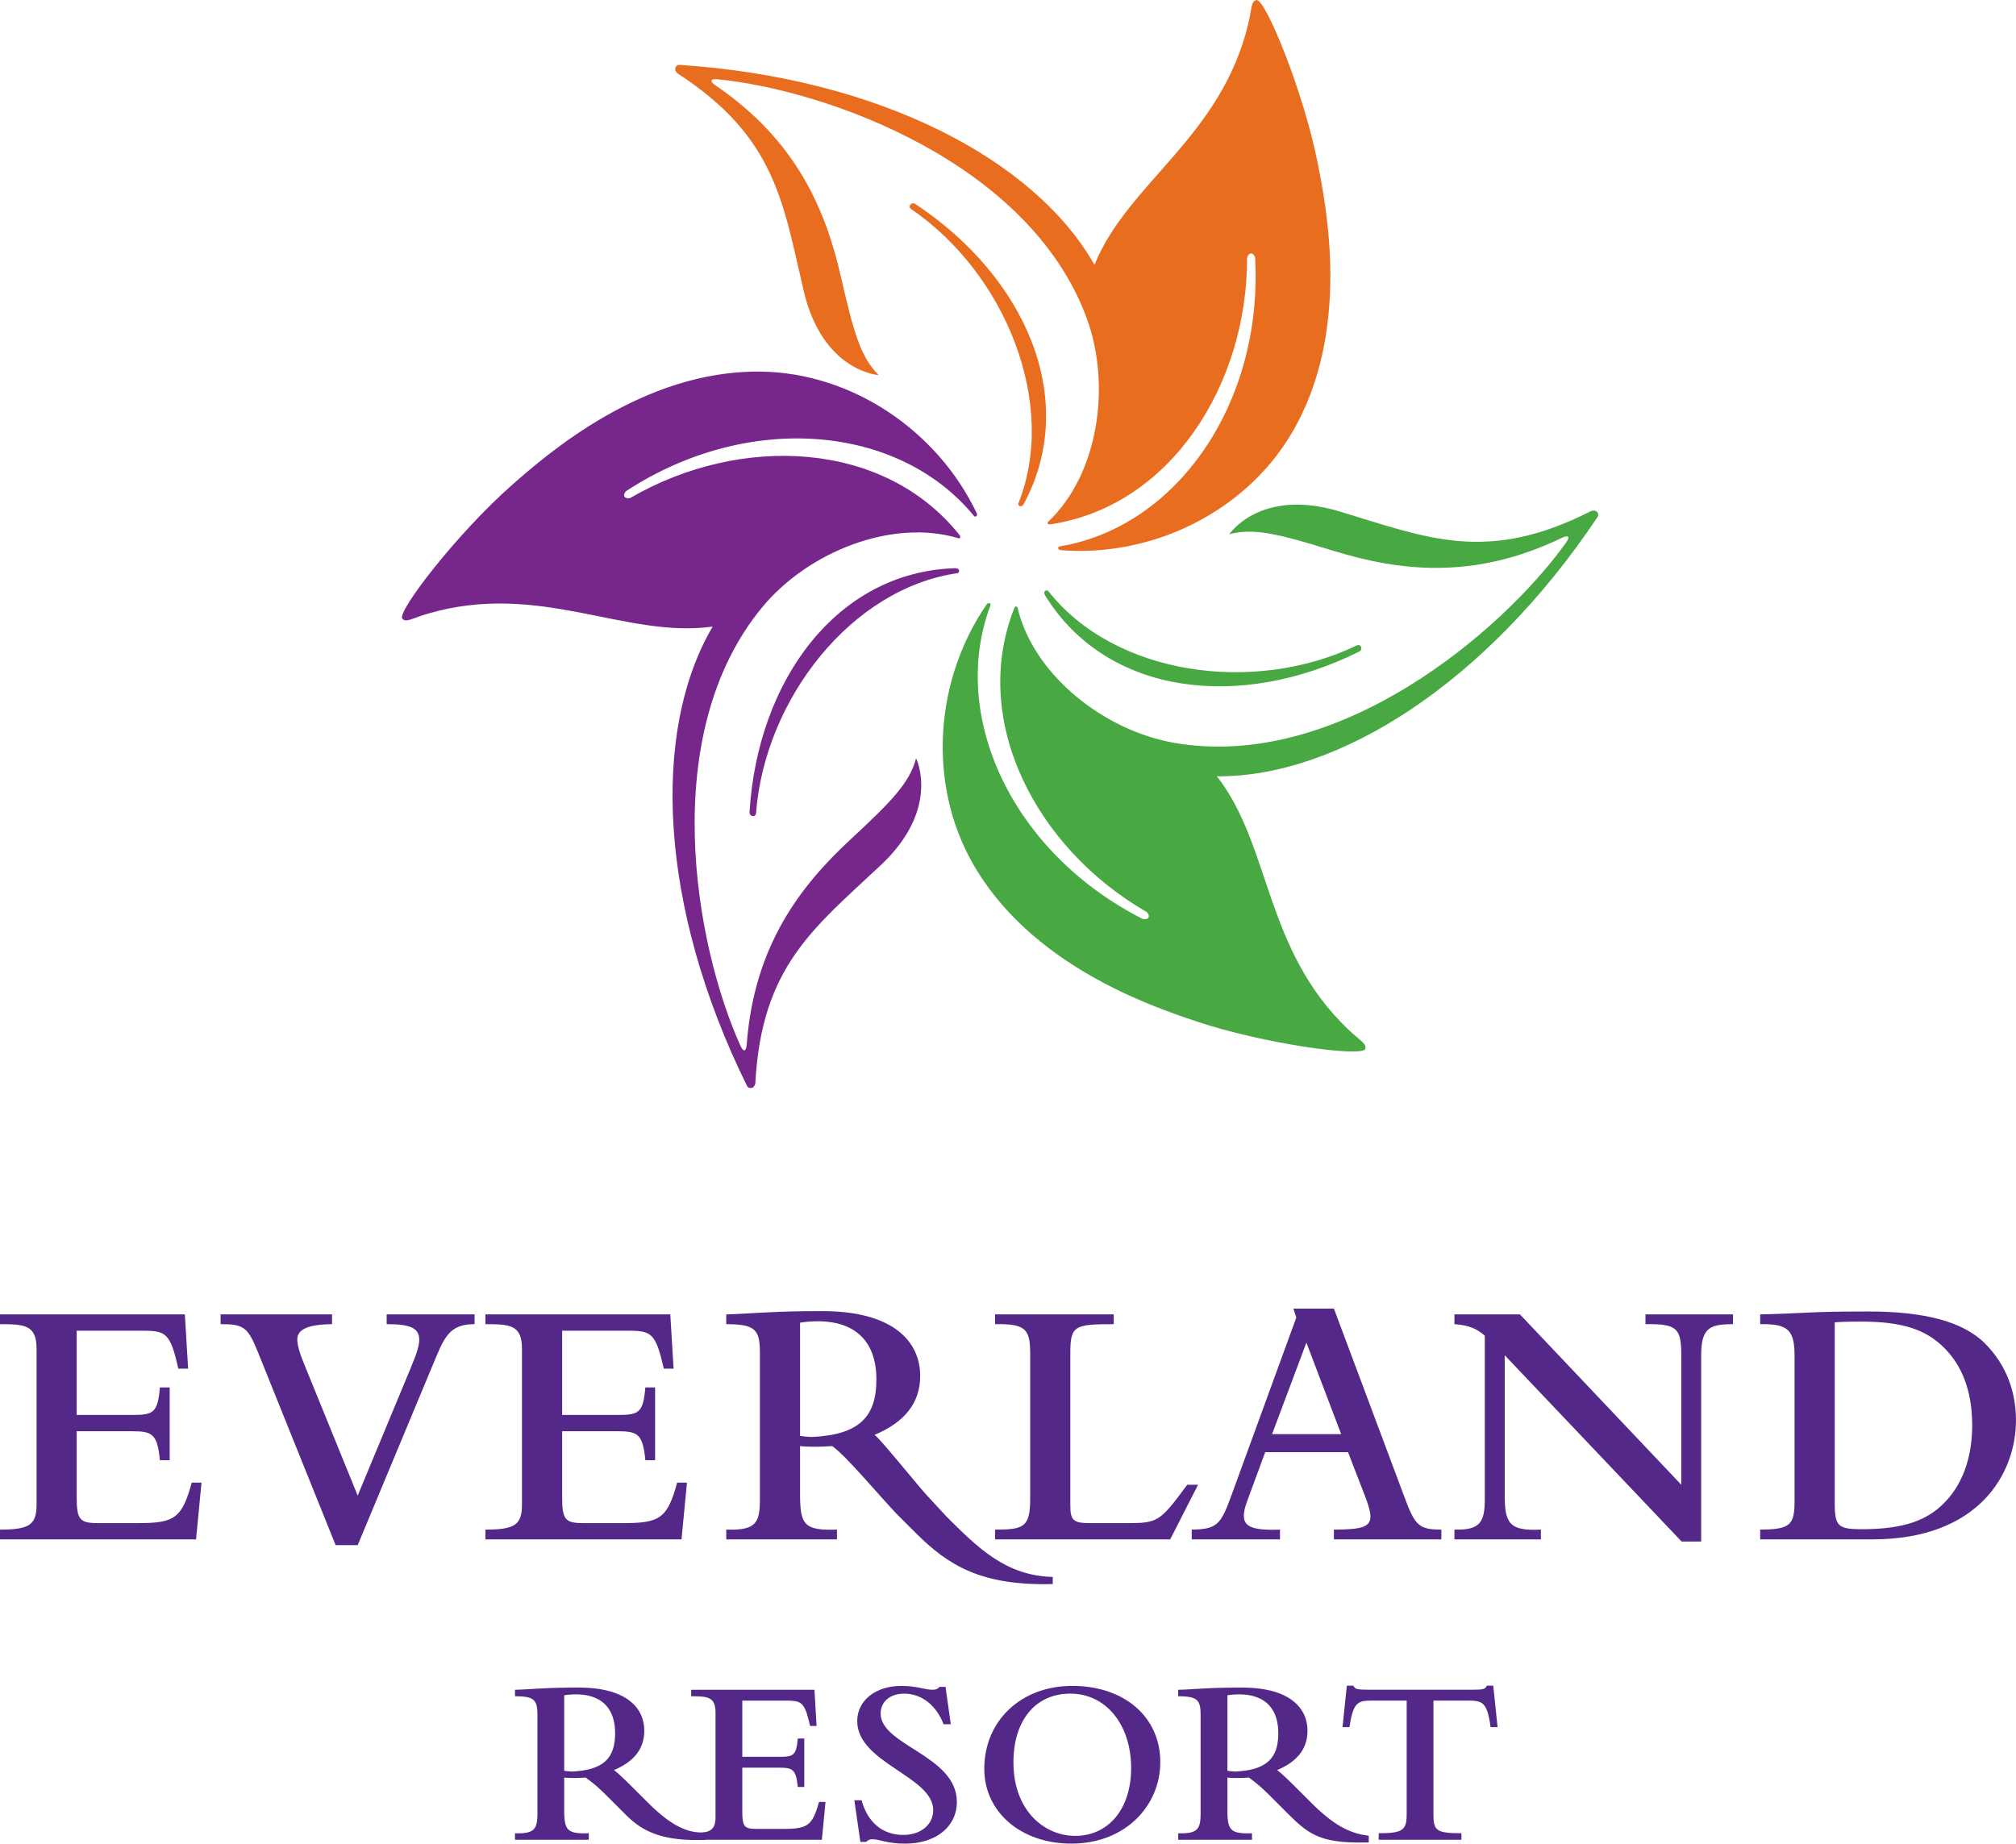
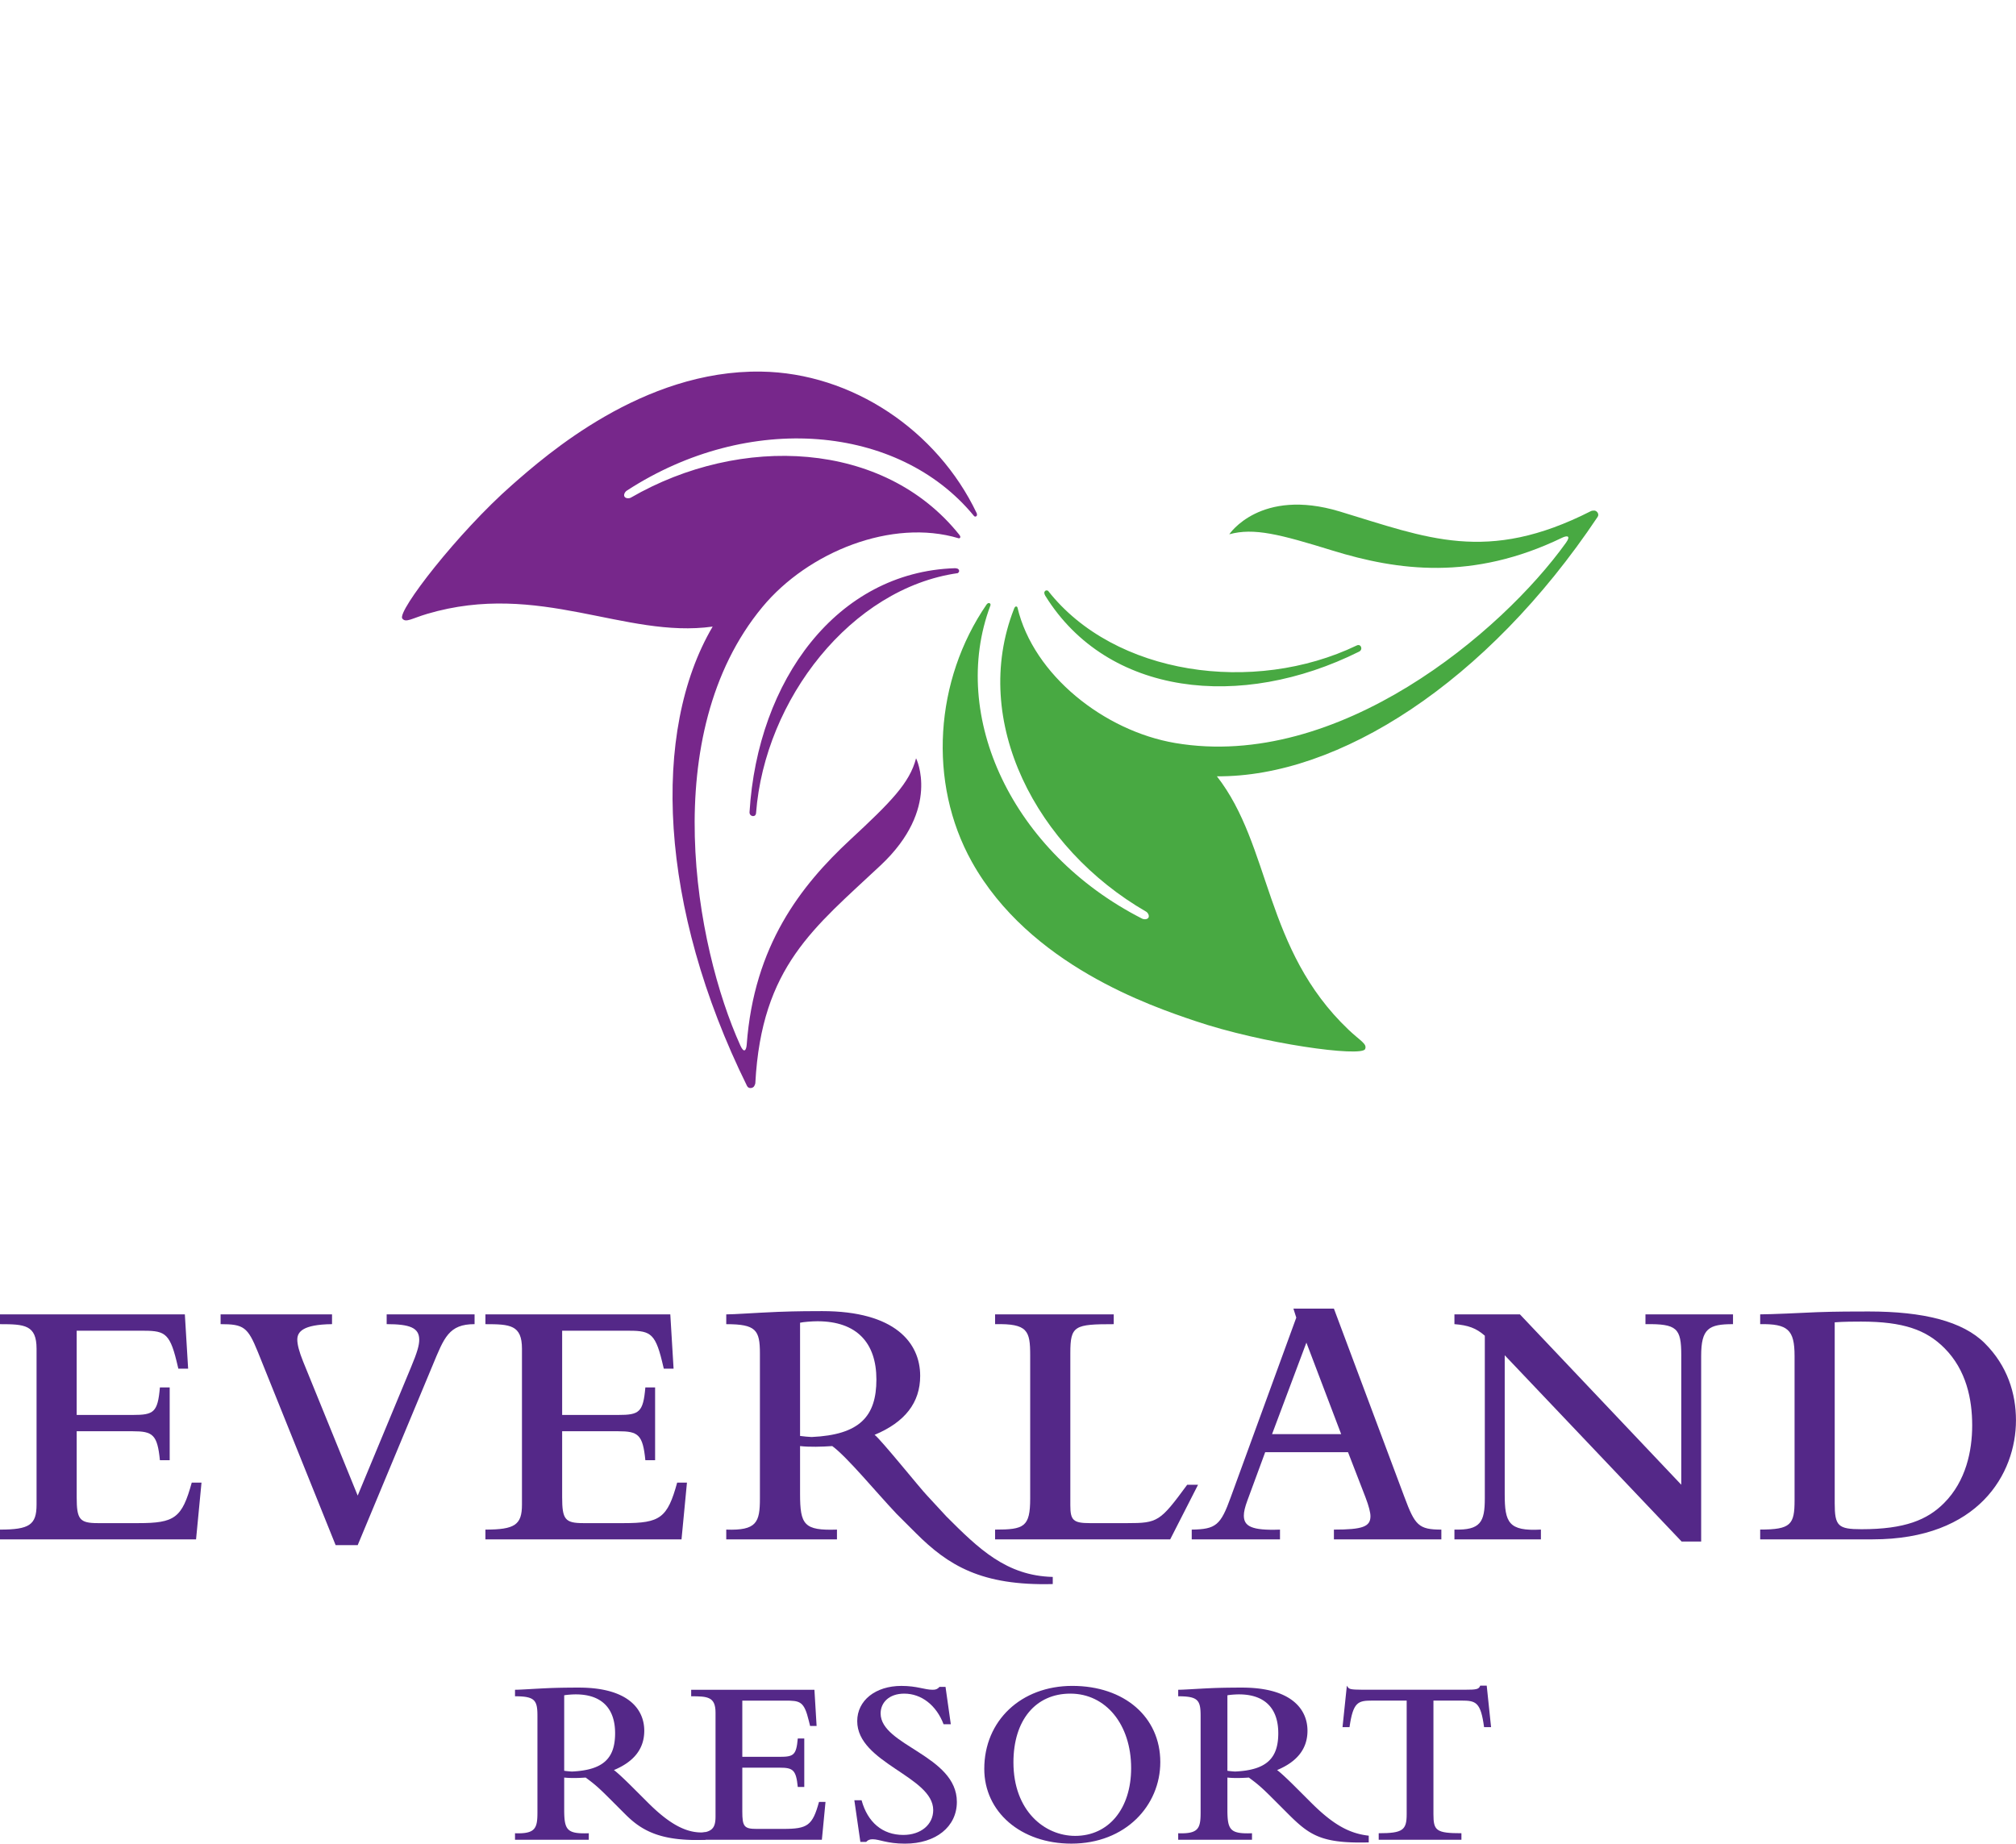
<svg xmlns="http://www.w3.org/2000/svg" width="258.773mm" height="236.682mm" viewBox="0 0 258.773 236.682">
  <path d="M0 0c0-1.901.244-2.254 2.252-2.187v-.595h-6.755v.595c1.854-.067 2.053.443 2.053 1.9v8.854c0 1.436-.243 1.788-2.053 1.788v.597c.507 0 1.635.086 3.156.154 1.173.044 2.252.044 2.694.044 4.462 0 5.984-1.942 5.984-3.95 0-1.636-.926-2.831-2.78-3.602.353-.243 1.302-1.171 1.655-1.525L7.642.641c1.964-1.967 3.598-2.904 5.295-2.735l.003-.692c-4.29-.178-5.986.959-7.419 2.409L4.349.795C3.225 1.919 2.893 2.23 1.964 2.913c-.638-.045-1.388-.064-1.964 0Zm0 3.533a8.13 8.13 0 0 1 .709-.068c2.934.133 3.952 1.261 3.952 3.513 0 2.23-1.193 3.552-3.599 3.552-.332 0-.863-.041-1.062-.085Z" style="fill:#542888;fill-opacity:1;fill-rule:nonzero;stroke:none" transform="matrix(1.402 0 0 -1.402 72.42 232.28)" />
  <path d="M0 0v.596c1.789 0 2.23.285 2.23 1.522v9.52c0 1.456-.729 1.5-2.23 1.5v.596h11.284l.199-3.313h-.596l-.113.463c-.442 1.812-.795 1.857-2.207 1.857H4.681V7.594h3.423c1.279 0 1.522.157 1.656 1.678h.595V4.835H9.76C9.605 6.404 9.317 6.6 8.104 6.6H4.681V2.584c0-1.371.175-1.59 1.302-1.59h2.454c2.227 0 2.67.308 3.266 2.47h.596L11.966 0Z" style="fill:#542888;fill-opacity:1;fill-rule:nonzero;stroke:none" transform="matrix(1.402 0 0 -1.402 88.719 236.181)" />
  <path d="M0 0h.662c.554-2.03 1.922-3.178 3.82-3.178 1.611 0 2.739.949 2.739 2.276 0 3.088-6.957 4.304-6.957 8.145 0 1.899 1.679 3.225 4.043 3.225.727 0 1.258-.089 1.7-.178.439-.089.795-.175 1.169-.175.288 0 .442.066.62.264h.552l.484-3.423H8.17C7.508 8.7 6.138 9.76 4.572 9.76c-1.416 0-2.166-.838-2.166-1.811 0-2.957 6.98-3.841 6.98-8.104 0-2.272-1.922-3.821-4.749-3.821-1.656 0-2.341.402-2.958.402-.267 0-.442-.069-.596-.244H.552Z" style="fill:#542888;fill-opacity:1;fill-rule:nonzero;stroke:none" transform="matrix(1.402 0 0 -1.402 109.663 231.106)" />
  <path d="M0 0c4.77 0 8.059-2.848 8.059-6.977 0-3.975-3.177-7.466-8.144-7.466-4.617 0-7.972 2.895-7.972 6.846C-8.057-3.18-4.682 0 0 0m.267-13.734c3.067 0 5.122 2.495 5.122 6.203 0 3.999-2.319 6.823-5.565 6.823-3.179 0-5.211-2.428-5.211-6.292 0-4.438 2.848-6.734 5.654-6.734" style="fill:#542888;fill-opacity:1;fill-rule:nonzero;stroke:none" transform="matrix(1.402 0 0 -1.402 137.637 216.428)" />
  <path d="M0 0c0-1.901.244-2.254 2.252-2.187v-.595h-6.757v.595c1.857-.067 2.052.443 2.052 1.9v8.854c0 1.436-.24 1.788-2.052 1.788v.597c.509 0 1.634.086 3.158.154 1.169.044 2.252.044 2.695.044 4.458 0 5.983-1.942 5.983-3.95 0-1.636-.929-2.831-2.783-3.602.352-.243 1.306-1.171 1.655-1.525L7.639.641c1.966-1.967 3.467-2.851 5.301-3.049v-.617c-4.352-.114-5.431.661-7.419 2.648L4.35.795C3.226 1.919 2.893 2.23 1.964 2.913c-.641-.045-1.391-.064-1.964 0Zm0 3.533a8.03 8.03 0 0 1 .706-.068c2.938.133 3.952 1.261 3.952 3.513 0 2.23-1.193 3.552-3.598 3.552-.332 0-.861-.041-1.06-.085Z" style="fill:#542888;fill-opacity:1;fill-rule:nonzero;stroke:none" transform="matrix(1.402 0 0 -1.402 157.549 232.28)" />
-   <path d="M0 0h.597c.086-.154.154-.264.352-.309.199-.045.508-.065 1.08-.065h9.342c1.127 0 1.302.044 1.436.374h.595l.398-3.797h-.641c-.307 2.296-.75 2.43-2.073 2.43H7.927v-10.402c0-1.501.243-1.744 2.562-1.744v-.595H2.916v.595c2.207 0 2.561.285 2.561 1.744v10.402H2.319c-1.304 0-1.746-.134-2.076-2.43h-.64z" style="fill:#542888;fill-opacity:1;fill-rule:nonzero;stroke:none" transform="matrix(1.402 0 0 -1.402 172.882 216.398)" />
+   <path d="M0 0c.086-.154.154-.264.352-.309.199-.045.508-.065 1.08-.065h9.342c1.127 0 1.302.044 1.436.374h.595l.398-3.797h-.641c-.307 2.296-.75 2.43-2.073 2.43H7.927v-10.402c0-1.501.243-1.744 2.562-1.744v-.595H2.916v.595c2.207 0 2.561.285 2.561 1.744v10.402H2.319c-1.304 0-1.746-.134-2.076-2.43h-.64z" style="fill:#542888;fill-opacity:1;fill-rule:nonzero;stroke:none" transform="matrix(1.402 0 0 -1.402 172.882 216.398)" />
  <path d="M0 0v.896c2.682 0 3.347.43 3.347 2.285v14.274c0 2.186-1.096 2.252-3.347 2.252v.896h16.924l.3-4.969h-.896l-.166.694c-.662 2.717-1.19 2.782-3.311 2.782h-5.83v-7.715h5.136c1.919 0 2.284.23 2.483 2.518h.896v-6.66h-.896c-.231 2.352-.661 2.649-2.483 2.649H7.021V3.875c0-2.053.265-2.386 1.956-2.386h3.675c3.347 0 4.008.466 4.904 3.711h.893L17.95 0Z" style="fill:#542888;fill-opacity:1;fill-rule:nonzero;stroke:none" transform="matrix(1.402 0 0 -1.402 0 197.621)" />
  <path d="M0 0c-.929 2.284-1.293 2.548-3.412 2.548v.896H6.79v-.896c-2.717-.032-3.18-.727-3.18-1.424 0-.43.166-1.091.528-1.987L9.139-13.15 14.01-1.424c.597 1.424.763 2.053.763 2.548 0 1.095-.863 1.424-2.981 1.424v.896h8.048v-.896c-2.353 0-2.783-1.222-3.842-3.773L9.139-17.689H7.12Z" style="fill:#542888;fill-opacity:1;fill-rule:nonzero;stroke:none" transform="matrix(1.402 0 0 -1.402 33.1 173.561)" />
  <path d="M0 0v.896c2.685 0 3.346.43 3.346 2.285v14.274c0 2.186-1.091 2.252-3.346 2.252v.896h16.927l.3-4.969h-.896l-.166.694c-.662 2.717-1.193 2.782-3.311 2.782H7.025v-7.715h5.132c1.922 0 2.287.23 2.486 2.518h.893v-6.66h-.893c-.231 2.352-.665 2.649-2.486 2.649H7.025V3.875c0-2.053.264-2.386 1.952-2.386h3.678c3.343 0 4.008.466 4.901 3.711h.896L17.954 0Z" style="fill:#542888;fill-opacity:1;fill-rule:nonzero;stroke:none" transform="matrix(1.402 0 0 -1.402 62.308 197.621)" />
  <path d="M0 0c0-2.848.365-3.379 3.378-3.278v-.896H-6.758v.896c2.783-.101 3.082.662 3.082 2.847v13.282c0 2.153-.365 2.681-3.082 2.681v.896c.763 0 2.45.134 4.737.231 1.757.069 3.379.069 4.041.069 6.692 0 8.977-2.916 8.977-5.93 0-2.45-1.392-4.239-4.174-5.399.531-.365 4.272-5.023 4.802-5.554l1.769-1.916c2.948-2.948 5.488-5.437 9.741-5.541v-.653c-6.523-.166-9.554 1.688-12.536 4.67L8.843-1.842C6.974.13 4.34 3.346 2.948 4.37 1.988 4.304.86 4.271 0 4.37Zm0 5.298C.231 5.265.86 5.2 1.059 5.2c4.405.199 5.93 1.89 5.93 5.266 0 3.346-1.789 5.333-5.399 5.333-.498 0-1.291-.065-1.59-.133z" style="fill:#542888;fill-opacity:1;fill-rule:nonzero;stroke:none" transform="matrix(1.402 0 0 -1.402 102.696 191.768)" />
  <path d="M0 0v.896c2.649 0 3.213.232 3.213 2.847v13.115c0 2.252-.232 2.916-3.213 2.849v.896h10.863v-.896c-3.577 0-3.974-.131-3.974-2.617V3.112c0-1.355.266-1.623 1.791-1.623h3.408c2.816 0 3.014.134 5.5 3.513h.994L16.031 0Z" style="fill:#542888;fill-opacity:1;fill-rule:nonzero;stroke:none" transform="matrix(1.402 0 0 -1.402 127.729 197.621)" />
  <path d="M0 0c2.219.032 2.649.398 3.577 2.979L9.572 19.41l-.263.827h3.708l6.458-17.258C20.436.398 20.769 0 22.854 0v-.896h-9.837V0c2.619 0 3.346.264 3.346 1.225 0 .33-.134.893-.463 1.754l-1.59 4.108H6.725L5.102 2.682c-.234-.629-.331-1.062-.331-1.391 0-.962.661-1.392 3.31-1.291v-.896H0Zm13.682 8.742-3.184 8.38-3.144-8.38z" style="fill:#542888;fill-opacity:1;fill-rule:nonzero;stroke:none" transform="matrix(1.402 0 0 -1.402 152.97 196.365)" />
  <path d="M0 0v-12.717c0-2.583.332-3.411 3.313-3.245v-.896h-7.917v.896c2.384-.068 2.782.693 2.782 2.847V1.79c-.794.696-1.522.96-2.782 1.058v.896h5.995l14.773-15.6V0c0 2.486-.397 2.884-3.278 2.848v.896h8.015v-.896c-2.218 0-2.916-.394-2.916-2.913v-16.992h-1.789z" style="fill:#542888;fill-opacity:1;fill-rule:nonzero;stroke:none" transform="matrix(1.402 0 0 -1.402 193.145 173.982)" />
  <path d="M0 0c0 2.418-.63 2.949-3.148 2.913v.896c.961 0 3.809.133 5.2.199 1.789.065 3.48.065 4.738.065 5.001 0 8.611-.893 10.631-2.916 2.054-2.05 2.849-4.569 2.849-7.052 0-4.87-3.412-10.898-13.116-10.898H-3.148v.896c2.815 0 3.148.463 3.148 2.682zm3.675-13.479c0-2.089.3-2.386 2.453-2.386 3.976 0 6.024.861 7.55 2.386 2.02 2.02 2.584 4.802 2.584 7.119 0 2.385-.529 5.067-2.548 7.087-1.659 1.658-3.744 2.42-7.621 2.42-.561 0-1.591 0-2.418-.067z" style="fill:#542888;fill-opacity:1;fill-rule:nonzero;stroke:none" transform="matrix(1.402 0 0 -1.402 230.35 174.073)" />
-   <path d="M0 0c-.252-.026-.255.231-.255.231 3.672 9.128-1.166 21.08-9.793 26.977-.362.247.024.707.374.472C.424 21 5.351 9.763.278.261.278.261.154.015 0 0m21.067 23.153c.205 0 .359-.26.371-.466.7-13.301-7.208-24.574-17.86-26.351 0 0-.182-.012-.173-.166.012-.166.238-.187.238-.187 8.358-.655 16.816 3.472 21.085 10.618 5.553 9.296 3.227 20.839 2.406 24.954-1.29 6.457-4.752 14.891-5.559 14.796-.522-.059-.43-.753-.777-2.195-2.504-10.395-11.03-14.521-14.073-22.044-5.488 9.685-19.781 17.117-38.004 18.309-.335.024-.474-.409-.314-.602.047-.056.086-.136.169-.193 8.973-5.841 9.62-11.771 11.53-19.908 1.736-7.398 6.862-7.704 6.862-7.704-1.667 1.643-2.314 4.011-3.444 8.953-1.379 6.046-3.99 12.471-11.504 17.582-.436.297-.602.626.214.55 9.967-.989 28.487-7.595 33.764-21.825C8.285 11.109 7.101 2.932 2.474-1.427c0 0-.086-.077-.018-.169.077-.098.288-.048.288-.048C13.667.026 20.696 11.088 20.696 22.687c0 .206.167.466.371.466" style="fill:#e96d1f;fill-opacity:1;fill-rule:nonzero;stroke:none" transform="matrix(1.402 0 0 -1.402 131.057 64.997)" />
  <path d="M0 0c.148-.205-.078-.339-.078-.339-9.738-1.382-17.671-11.548-18.466-21.97-.032-.432-.623-.328-.596.093C-18.401-10.134-11.136-.247-.368.112c0 0 .276.015.368-.112m-30.59 6.668c-.101.179.047.442.219.552 11.172 7.259 24.889 6.046 31.753-2.29 0 0 .098-.151.229-.065.139.092.041.299.041.299-3.61 7.568-11.412 12.83-19.736 12.952-10.828.16-19.662-7.624-22.815-10.394-4.945-4.347-10.519-11.561-10.033-12.214.312-.421.867.006 2.29.428 10.256 3.025 18.09-2.29 26.126-1.169-5.642-9.594-4.933-25.687 3.148-42.065.148-.302.59-.207.676.027.026.071.077.146.083.246.572 10.689 5.384 14.215 11.477 19.938 5.539 5.2 3.239 9.795 3.239 9.795-.586-2.266-2.316-4.011-6.03-7.458-4.545-4.221-8.805-9.694-9.475-18.753-.039-.526-.243-.837-.581-.093-4.129 9.125-7.666 28.466 2.017 40.155 4.194 5.06 11.869 8.125 17.959 6.297 0 0 .109-.035.151.069.047.116-.101.272-.101.272-6.906 8.624-20 9.185-30.047 3.382-.178-.1-.487-.086-.59.089" style="fill:#77278b;fill-opacity:1;fill-rule:nonzero;stroke:none" transform="matrix(1.402 0 0 -1.402 123.045 73.103)" />
  <path d="M0 0c.104.234.33.104.33.104 6.069-7.743 18.839-9.529 28.258-5.007.395.189.599-.374.223-.561C17.974-10.867 5.782-9.52.089-.371c0 0-.151.228-.089.371m9.52-29.825c-.104-.175-.407-.178-.588-.086C-2.939-23.865-8.748-11.379-4.959-1.267c0 0 .08.163-.06.232-.148.074-.279-.113-.279-.113-4.749-6.912-5.405-16.298-1.349-23.569 5.277-9.456 16.434-13.215 20.409-14.559C20-41.388 29.033-42.607 29.356-41.86c.208.481-.439.747-1.516 1.772-7.748 7.365-7.059 16.81-12.052 23.206 11.132-.089 24.716 8.573 34.859 23.758.186.279-.116.617-.365.573-.074-.012-.163-.003-.252-.05-9.543-4.851-15.004-2.445-23.005-.03-7.274 2.195-10.104-2.091-10.104-2.091 2.257.622 4.631 0 9.475-1.496 5.927-1.824 12.797-2.779 20.979 1.172.474.232.845.211.368-.456-5.838-8.141-20.819-20.873-35.782-18.331C5.479-12.729-1.011-7.615-2.471-1.43c0 0-.023.113-.139.098-.121-.015-.181-.226-.181-.226C-6.811-11.848-.744-23.471 9.3-29.271c.178-.1.321-.376.22-.554" style="fill:#48a942;fill-opacity:1;fill-rule:nonzero;stroke:none" transform="matrix(1.402 0 0 -1.402 134.067 75.99)" />
</svg>